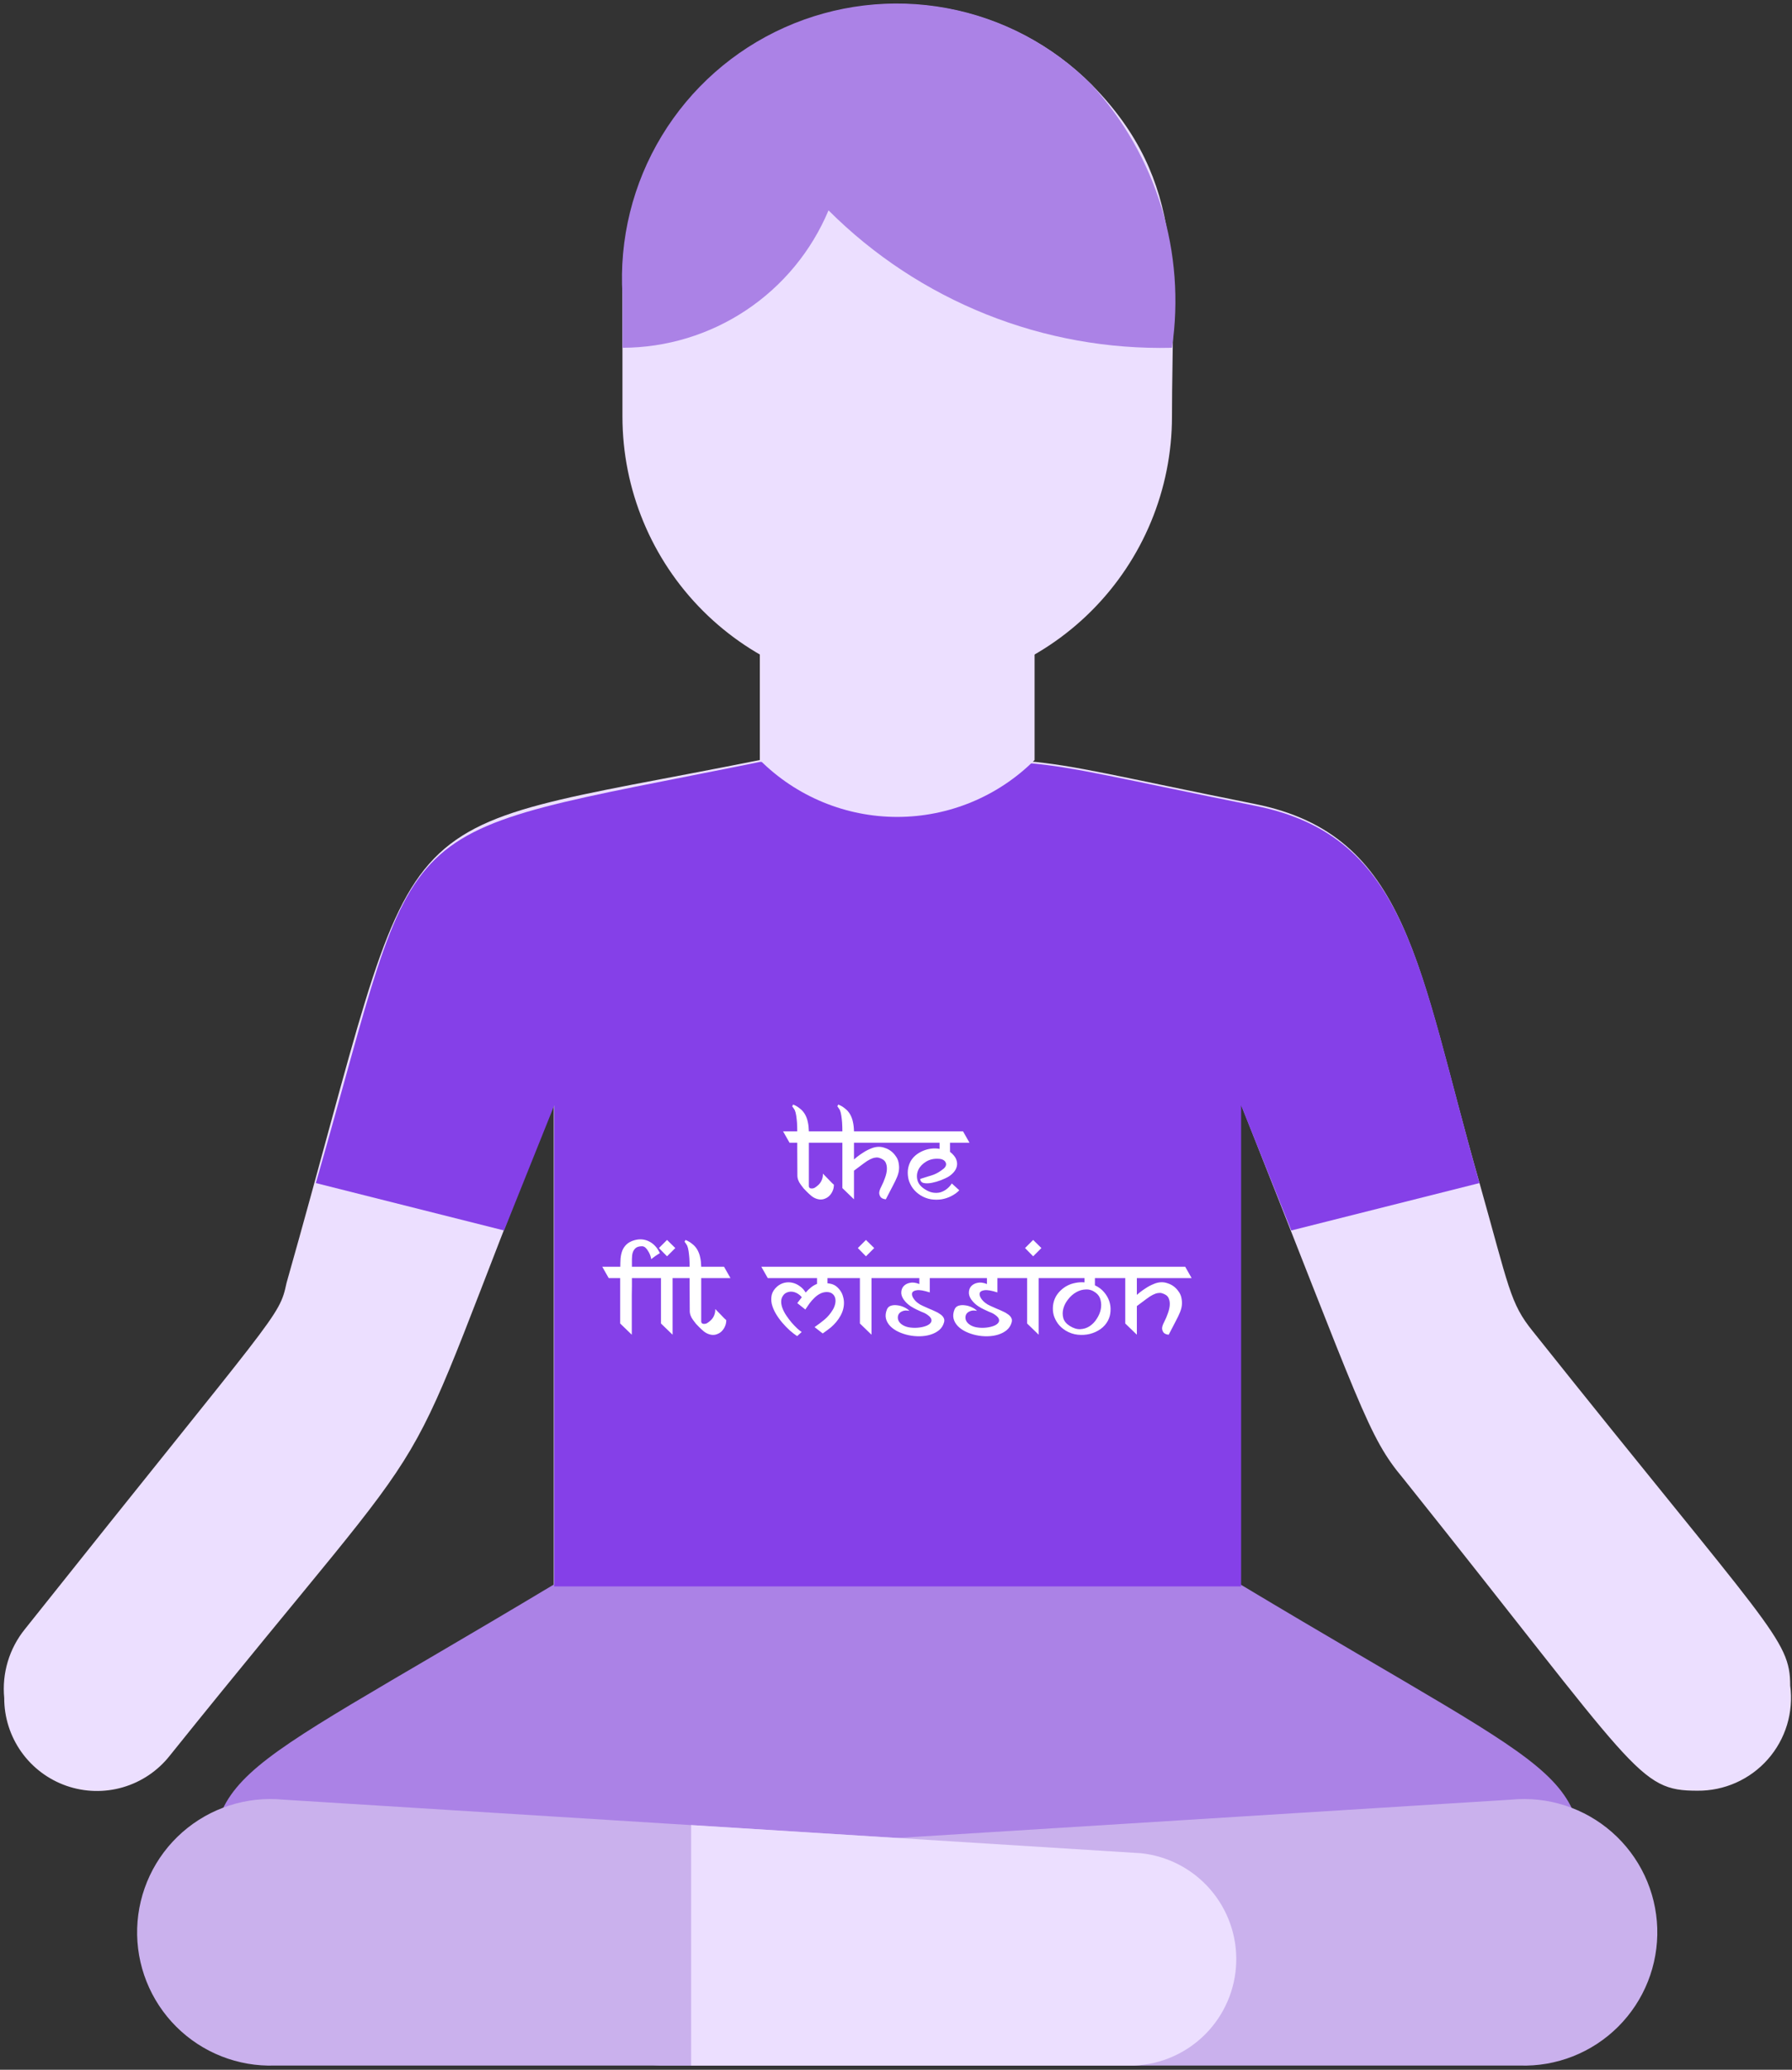
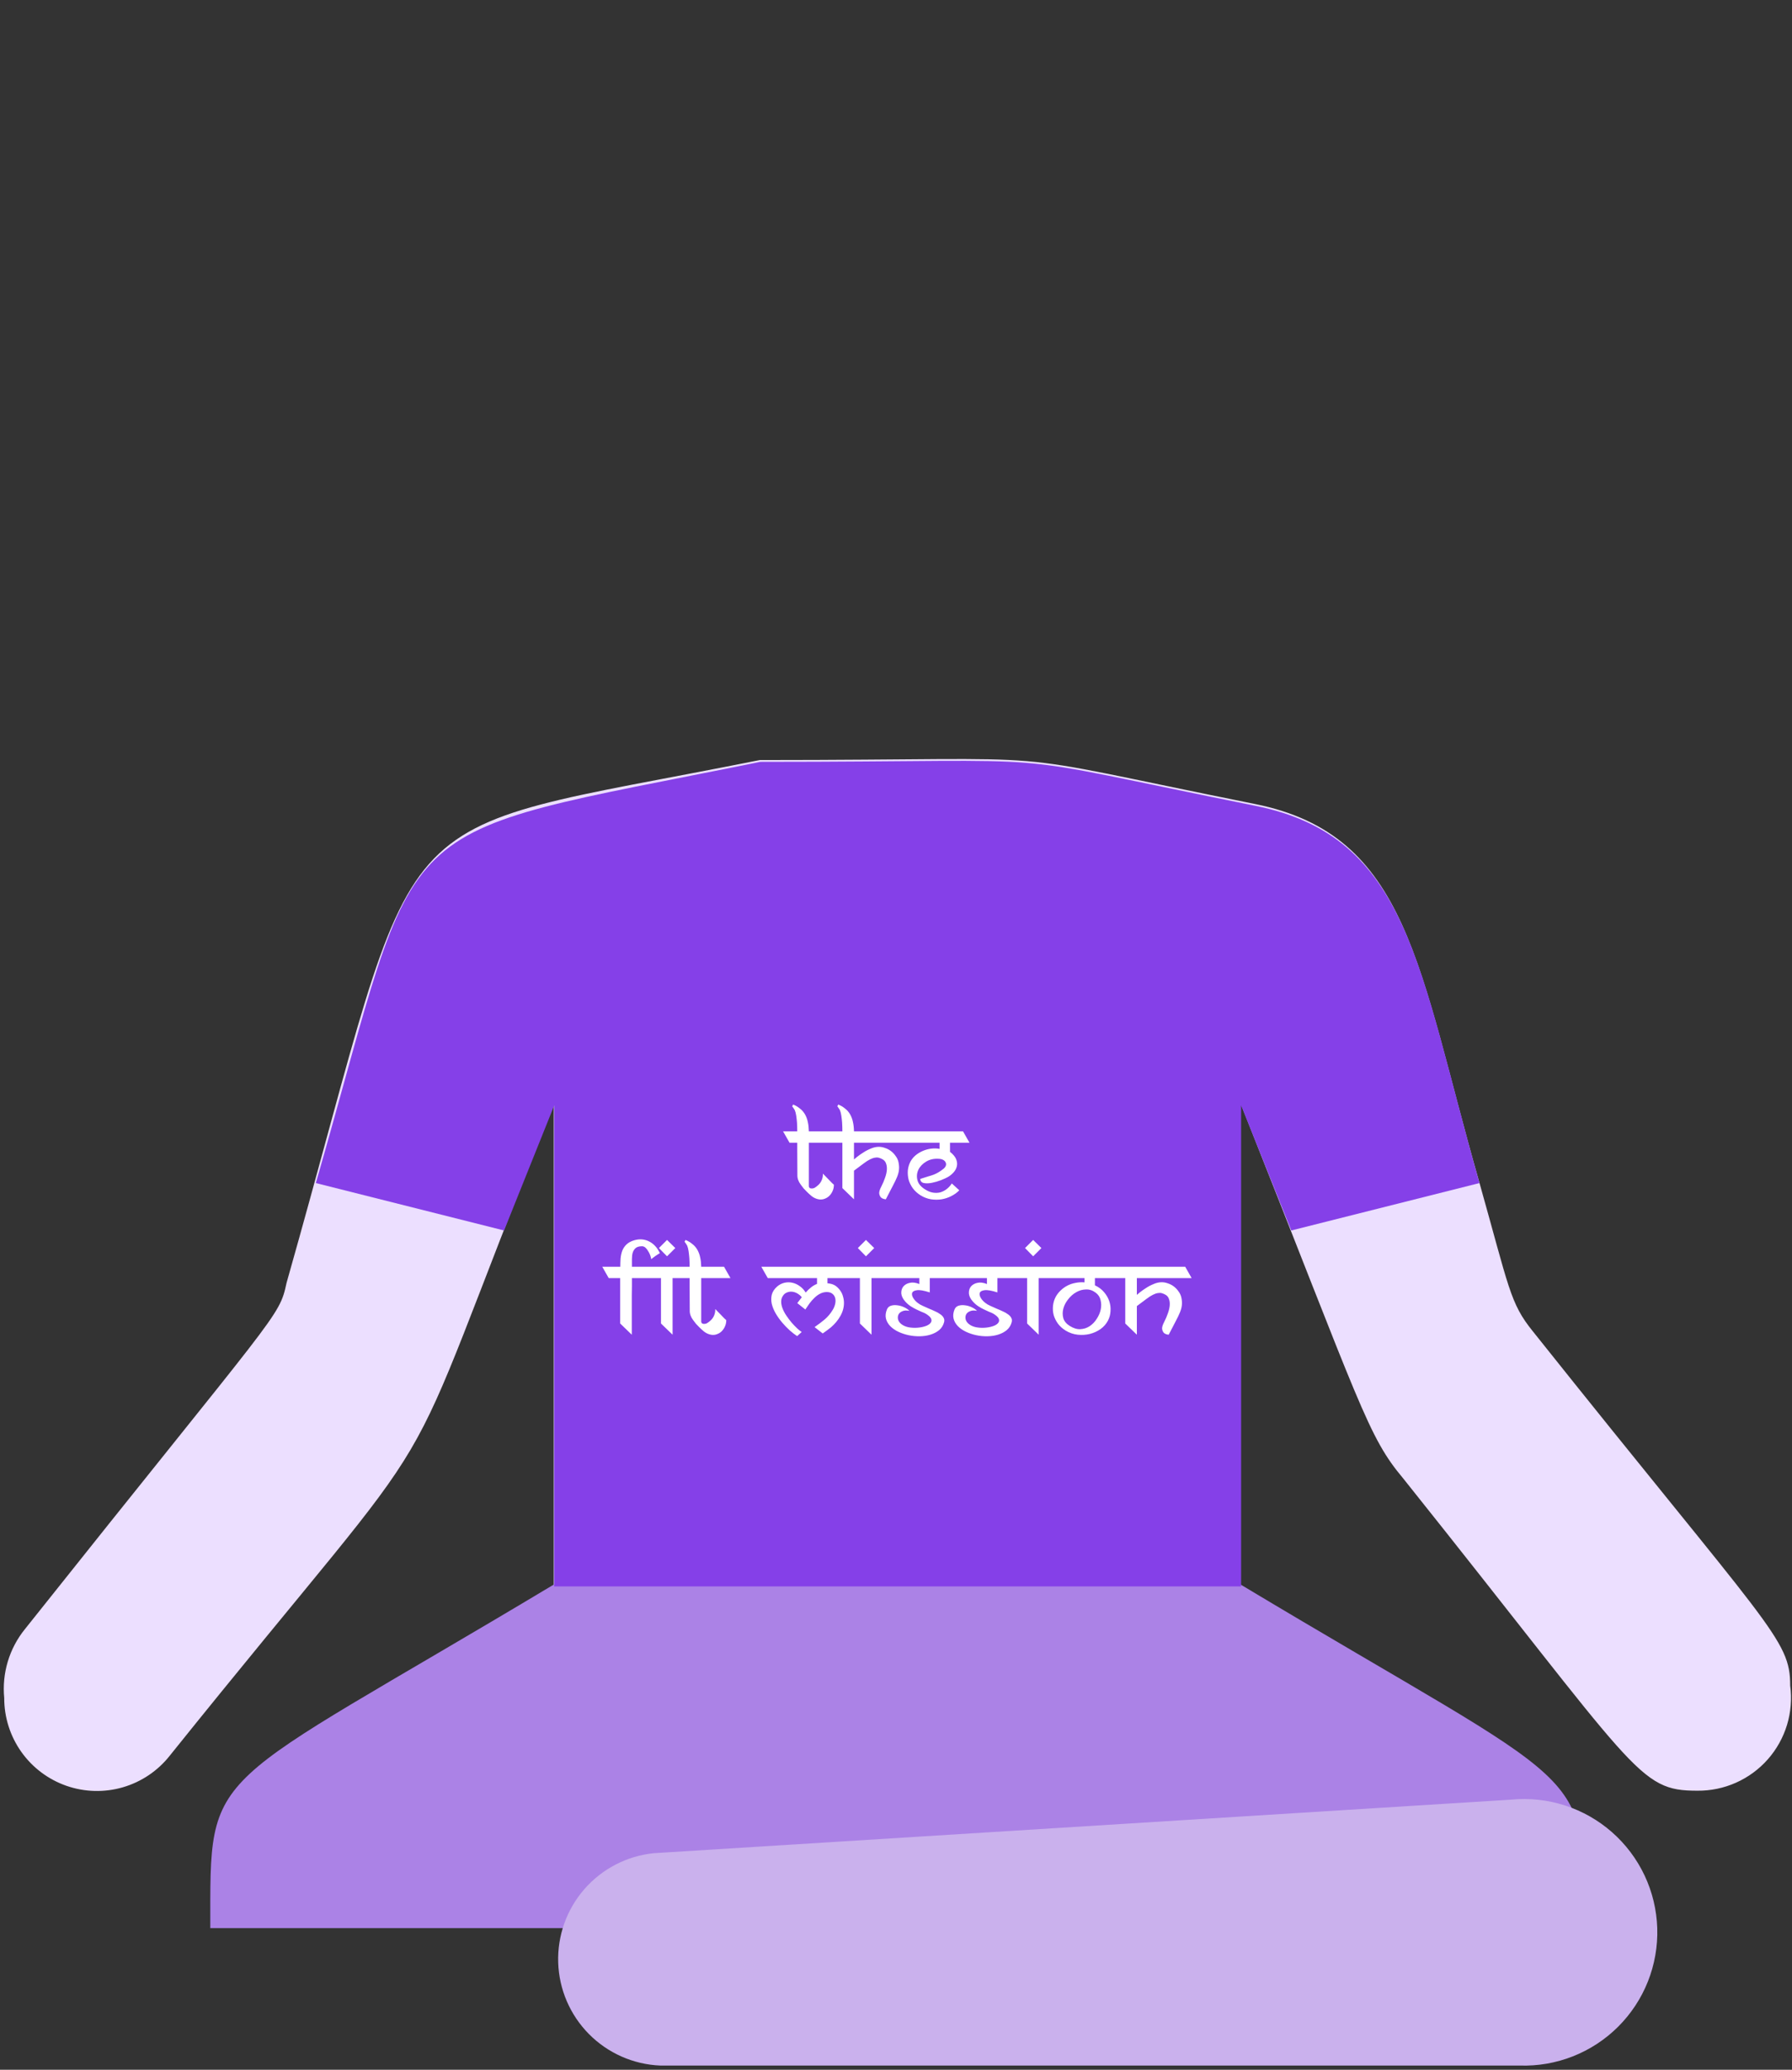
<svg xmlns="http://www.w3.org/2000/svg" width="278" height="321" viewBox="0 0 278 321" fill="none">
  <rect x="0" y="0" width="278" height="321" fill="#333333" stroke="none" />
  <path d="M245.75 299.031H32.625C32.625 273.35 31.346 278.465 85.906 245.75H192.469C247.349 278.678 245.75 273.243 245.75 299.031Z" fill="#AB82E6" />
  <path d="M235.733 320.344H102.423C98.257 320.172 94.309 318.43 91.373 315.468C88.437 312.506 86.73 308.543 86.595 304.375C86.46 300.206 87.907 296.141 90.646 292.996C93.384 289.85 97.211 287.857 101.358 287.416L234.454 279.104C237.269 278.834 240.109 279.143 242.799 280.014C245.489 280.885 247.972 282.299 250.094 284.168C252.216 286.036 253.932 288.321 255.137 290.879C256.341 293.437 257.007 296.215 257.095 299.042C257.182 301.868 256.689 304.682 255.646 307.31C254.603 309.938 253.031 312.324 251.029 314.321C249.027 316.317 246.637 317.882 244.006 318.918C241.375 319.954 238.559 320.439 235.733 320.344Z" fill="#CAB1ED" />
-   <path d="M175.952 320.344H42.642C39.816 320.439 37.001 319.954 34.37 318.918C31.739 317.882 29.348 316.317 27.346 314.321C25.344 312.324 23.772 309.938 22.729 307.31C21.686 304.682 21.193 301.868 21.28 299.042C21.368 296.215 22.035 293.437 23.239 290.879C24.443 288.321 26.159 286.036 28.281 284.168C30.403 282.299 32.886 280.885 35.576 280.014C38.266 279.143 41.106 278.834 43.921 279.104L177.017 287.416C181.164 287.857 184.991 289.85 187.73 292.996C190.468 296.141 191.915 300.206 191.78 304.375C191.645 308.543 189.938 312.506 187.002 315.468C184.066 318.43 180.119 320.172 175.952 320.344Z" fill="#CAB1ED" />
-   <path d="M175.952 320.344H107.219V283.047L177.017 287.416C181.164 287.857 184.991 289.85 187.729 292.996C190.468 296.141 191.915 300.207 191.78 304.375C191.645 308.543 189.938 312.506 187.002 315.468C184.066 318.43 180.119 320.172 175.952 320.344Z" fill="#ECDFFF" />
-   <path d="M181.813 64.594C181.813 75.899 177.322 86.741 169.328 94.734C161.334 102.728 150.492 107.219 139.188 107.219C127.883 107.219 117.041 102.728 109.047 94.734C101.053 86.741 96.562 75.899 96.562 64.594V43.281C96.556 34.846 99.052 26.598 103.735 19.583C108.419 12.567 115.078 7.098 122.871 3.869C130.664 0.64 139.24 -0.204 147.512 1.444C155.785 3.091 163.383 7.156 169.345 13.124C184.263 28.256 181.813 43.281 181.813 64.594Z" fill="#ECDFFF" />
  <path d="M277.719 261.415C277.994 263.458 277.826 265.537 277.228 267.511C276.629 269.484 275.613 271.305 274.249 272.851C272.884 274.398 271.203 275.633 269.32 276.472C267.437 277.312 265.395 277.737 263.333 277.719C254.062 277.719 254.169 274.948 217.724 229.339C212.183 222.733 211.33 218.683 192.469 171.156V245.75H85.906V171.156C59.159 237.864 73.332 213.781 26.338 272.284C24.484 274.634 21.944 276.348 19.07 277.186C16.197 278.024 13.134 277.945 10.307 276.96C7.481 275.975 5.032 274.133 3.302 271.69C1.572 269.247 0.647 266.326 0.656 263.333C0.285 259.499 1.433 255.673 3.853 252.677C43.281 203.125 43.281 204.404 44.453 198.969C66.405 121.605 57.028 130.023 117.875 117.875C169.025 117.875 151.655 116.063 194.707 124.695C218.577 129.49 219.962 150.163 229.446 183.198C234.135 199.822 234.241 202.059 237.758 206.428C274.628 252.677 277.719 254.168 277.719 261.415Z" fill="#ECDFFF" />
  <path d="M229.517 183.481L200.319 190.834L192.54 171.44V246.033H85.977V171.44L78.198 190.834L49 183.481C65.943 124.552 58.484 130.2 117.946 118.158C169.096 118.158 151.726 116.347 194.777 124.978C218.647 129.774 220.033 150.127 229.517 183.481Z" fill="#8540E8" />
-   <path d="M160.5 117.875C154.845 123.523 147.18 126.696 139.188 126.696C131.195 126.696 123.53 123.523 117.875 117.875V75.25H160.5V117.875Z" fill="#ECDFFF" />
-   <path d="M181.813 53.938C171.952 54.175 162.145 52.409 152.986 48.745C143.828 45.082 135.508 39.598 128.531 32.625C125.89 38.928 121.448 44.312 115.762 48.103C110.075 51.894 103.397 53.924 96.563 53.938V45.732C96.042 37.088 98.167 28.49 102.655 21.083C107.142 13.676 113.78 7.812 121.683 4.271C129.586 0.73 138.38 -0.319 146.895 1.262C155.409 2.844 163.24 6.981 169.345 13.124C174.32 18.577 178.019 25.068 180.176 32.127C182.332 39.185 182.891 46.636 181.813 53.938Z" fill="#AB82E6" />
  <path d="M129.361 183.72C129.374 184.067 129.307 184.4 129.161 184.72C129.027 185.027 128.841 185.293 128.601 185.52C128.361 185.733 128.074 185.887 127.741 185.98C127.421 186.06 127.087 186.047 126.741 185.94C126.434 185.847 126.147 185.693 125.881 185.48C125.627 185.267 125.387 185.047 125.161 184.82C124.987 184.647 124.821 184.473 124.661 184.3C124.514 184.113 124.367 183.92 124.221 183.72C123.861 183.24 123.687 182.747 123.701 182.24L123.681 178.4V177.22H122.481L121.481 175.46H123.681C123.681 174.993 123.667 174.547 123.641 174.12C123.614 173.76 123.574 173.4 123.521 173.04C123.467 172.68 123.394 172.393 123.301 172.18C123.247 172.073 123.194 171.987 123.141 171.92C123.101 171.853 123.061 171.793 123.021 171.74C122.967 171.687 122.927 171.633 122.901 171.58L123.041 171.3C123.241 171.38 123.454 171.487 123.681 171.62C123.867 171.74 124.067 171.893 124.281 172.08C124.494 172.267 124.694 172.513 124.881 172.82C125.094 173.207 125.241 173.607 125.321 174.02C125.414 174.42 125.467 174.9 125.481 175.46H129.021L130.021 177.22H125.481V183.98C125.507 184.193 125.634 184.307 125.861 184.32C126.061 184.333 126.241 184.293 126.401 184.2C126.574 184.093 126.734 183.973 126.881 183.84C127.147 183.613 127.347 183.34 127.481 183.02C127.614 182.7 127.674 182.367 127.661 182.02C127.981 182.353 128.261 182.64 128.501 182.88C128.714 183.093 128.907 183.293 129.081 183.48C129.267 183.653 129.361 183.733 129.361 183.72ZM136.341 177.86C136.661 177.86 136.981 177.92 137.301 178.04C137.634 178.147 137.941 178.307 138.221 178.52C138.501 178.733 138.741 178.987 138.941 179.28C139.154 179.56 139.301 179.873 139.381 180.22C139.474 180.66 139.501 181.053 139.461 181.4C139.434 181.733 139.341 182.1 139.181 182.5C139.021 182.9 138.794 183.373 138.501 183.92C138.208 184.467 137.848 185.16 137.421 186C137.114 185.973 136.874 185.887 136.701 185.74C136.554 185.607 136.454 185.407 136.401 185.14C136.361 184.873 136.468 184.5 136.721 184.02C136.961 183.553 137.154 183.1 137.301 182.66C137.461 182.22 137.554 181.813 137.581 181.44C137.608 181.067 137.568 180.74 137.461 180.46C137.368 180.167 137.188 179.947 136.921 179.8C136.734 179.693 136.548 179.613 136.361 179.56C136.188 179.507 135.988 179.5 135.761 179.54C135.534 179.567 135.274 179.653 134.981 179.8C134.701 179.933 134.368 180.147 133.981 180.44L132.481 181.56V186L130.681 184.26V177.22H129.941L128.941 175.46H130.681C130.681 174.993 130.668 174.547 130.641 174.12C130.614 173.76 130.574 173.4 130.521 173.04C130.468 172.68 130.394 172.393 130.301 172.18C130.248 172.073 130.194 171.987 130.141 171.92C130.101 171.853 130.061 171.793 130.021 171.74C129.968 171.687 129.928 171.633 129.901 171.58L130.041 171.3C130.241 171.38 130.454 171.487 130.681 171.62C130.868 171.74 131.068 171.893 131.281 172.08C131.494 172.267 131.694 172.513 131.881 172.82C132.094 173.207 132.241 173.607 132.321 174.02C132.414 174.42 132.468 174.9 132.481 175.46H139.981L140.981 177.22H132.481V179.82C132.548 179.767 132.708 179.633 132.961 179.42C133.228 179.207 133.541 178.987 133.901 178.76C134.261 178.52 134.654 178.313 135.081 178.14C135.508 177.953 135.928 177.86 136.341 177.86ZM143.478 184.44C143.905 184.72 144.318 184.893 144.718 184.96C145.131 185.027 145.518 185.013 145.878 184.92C146.238 184.813 146.571 184.64 146.878 184.4C147.185 184.16 147.445 183.873 147.658 183.54L148.818 184.6C148.471 184.96 148.058 185.26 147.578 185.5C147.111 185.74 146.611 185.907 146.078 186C145.545 186.08 144.998 186.08 144.438 186C143.878 185.907 143.345 185.707 142.838 185.4C142.345 185.093 141.938 184.727 141.618 184.3C141.311 183.873 141.091 183.427 140.958 182.96C140.838 182.48 140.798 181.993 140.838 181.5C140.891 181.007 141.031 180.547 141.258 180.12C141.458 179.76 141.725 179.44 142.058 179.16C142.405 178.88 142.785 178.653 143.198 178.48C143.611 178.307 144.038 178.193 144.478 178.14C144.931 178.087 145.358 178.1 145.758 178.18V177.22H140.118L139.118 175.46H149.398L150.398 177.22H147.378V178.64C147.871 179.027 148.191 179.413 148.338 179.8C148.485 180.173 148.518 180.533 148.438 180.88C148.358 181.227 148.185 181.547 147.918 181.84C147.651 182.133 147.351 182.373 147.018 182.56C146.778 182.693 146.425 182.853 145.958 183.04C145.505 183.213 145.045 183.347 144.578 183.44C144.111 183.533 143.698 183.547 143.338 183.48C142.978 183.413 142.785 183.2 142.758 182.84C143.238 182.68 143.638 182.553 143.958 182.46C144.291 182.367 144.585 182.273 144.838 182.18C145.105 182.073 145.351 181.953 145.578 181.82C145.805 181.687 146.071 181.5 146.378 181.26C146.565 181.1 146.685 180.933 146.738 180.76C146.791 180.587 146.778 180.427 146.698 180.28C146.631 180.12 146.511 179.993 146.338 179.9C146.165 179.793 145.938 179.733 145.658 179.72C144.911 179.667 144.258 179.807 143.698 180.14C143.138 180.473 142.731 180.893 142.478 181.4C142.238 181.907 142.185 182.44 142.318 183C142.451 183.56 142.838 184.04 143.478 184.44ZM93.432 196.46H96.232C96.232 196.033 96.245 195.607 96.272 195.18C96.312 194.753 96.399 194.353 96.532 193.98C96.679 193.607 96.899 193.28 97.192 193C97.499 192.707 97.912 192.487 98.432 192.34C99.245 192.113 100.005 192.18 100.712 192.54C101.419 192.9 101.972 193.507 102.372 194.36C102.372 194.347 102.299 194.387 102.152 194.48C102.019 194.56 101.865 194.66 101.692 194.78C101.532 194.9 101.379 195.013 101.232 195.12C101.099 195.213 101.032 195.267 101.032 195.28C101.005 195.107 100.952 194.907 100.872 194.68C100.792 194.453 100.685 194.24 100.552 194.04C100.432 193.827 100.292 193.647 100.132 193.5C99.972 193.353 99.792 193.28 99.592 193.28C99.165 193.28 98.839 193.373 98.612 193.56C98.399 193.747 98.245 193.987 98.152 194.28C98.072 194.56 98.032 194.887 98.032 195.26C98.032 195.62 98.032 195.98 98.032 196.34V196.46H100.872L101.872 198.22H98.032C98.032 198.607 98.032 199.027 98.032 199.48C98.032 199.933 98.025 200.407 98.012 200.9C98.012 201.38 98.012 201.867 98.012 202.36C98.012 202.84 98.012 203.307 98.012 203.76V207L96.212 205.26V198.22H94.432L93.432 196.46ZM106.821 198.22H104.341V207L102.541 205.26V198.22H101.541L101.561 198.18L100.601 196.46H105.801L106.821 198.22ZM103.481 194.84L102.221 193.56L103.481 192.3L104.761 193.56L103.481 194.84ZM112.662 204.72C112.675 205.067 112.608 205.4 112.462 205.72C112.328 206.027 112.142 206.293 111.902 206.52C111.662 206.733 111.375 206.887 111.042 206.98C110.722 207.06 110.388 207.047 110.042 206.94C109.735 206.847 109.448 206.693 109.182 206.48C108.928 206.267 108.688 206.047 108.462 205.82C108.288 205.647 108.122 205.473 107.962 205.3C107.815 205.113 107.668 204.92 107.522 204.72C107.162 204.24 106.988 203.747 107.002 203.24L106.982 199.4V198.22H105.782L104.782 196.46H106.982C106.982 195.993 106.968 195.547 106.942 195.12C106.915 194.76 106.875 194.4 106.822 194.04C106.768 193.68 106.695 193.393 106.602 193.18C106.548 193.073 106.495 192.987 106.442 192.92C106.402 192.853 106.362 192.793 106.322 192.74C106.268 192.687 106.228 192.633 106.202 192.58L106.342 192.3C106.542 192.38 106.755 192.487 106.982 192.62C107.168 192.74 107.368 192.893 107.582 193.08C107.795 193.267 107.995 193.513 108.182 193.82C108.395 194.207 108.542 194.607 108.622 195.02C108.715 195.42 108.768 195.9 108.782 196.46H112.322L113.322 198.22H108.782V204.98C108.808 205.193 108.935 205.307 109.162 205.32C109.362 205.333 109.542 205.293 109.702 205.2C109.875 205.093 110.035 204.973 110.182 204.84C110.448 204.613 110.648 204.34 110.782 204.02C110.915 203.7 110.975 203.367 110.962 203.02C111.282 203.353 111.562 203.64 111.802 203.88C112.015 204.093 112.208 204.293 112.382 204.48C112.568 204.653 112.662 204.733 112.662 204.72ZM128.947 199.12C129.267 199.2 129.547 199.34 129.787 199.54C130.027 199.74 130.234 199.973 130.407 200.24C130.58 200.493 130.707 200.78 130.787 201.1C130.88 201.42 130.927 201.74 130.927 202.06C130.927 202.767 130.74 203.447 130.367 204.1C130.007 204.74 129.527 205.32 128.927 205.84C128.78 205.96 128.6 206.1 128.387 206.26C128.187 206.407 127.947 206.58 127.667 206.78L127.627 206.8L126.367 205.82C126.927 205.433 127.447 205.04 127.927 204.64C128.42 204.227 128.854 203.707 129.227 203.08C129.387 202.8 129.5 202.507 129.567 202.2C129.634 201.88 129.634 201.587 129.567 201.32C129.5 201.053 129.36 200.833 129.147 200.66C128.934 200.473 128.627 200.38 128.227 200.38C127.84 200.393 127.494 200.487 127.187 200.66C126.88 200.82 126.594 201.033 126.327 201.3C126.06 201.553 125.814 201.833 125.587 202.14C125.374 202.447 125.167 202.747 124.967 203.04L124.947 203.1L123.687 202.1L124.387 201.18C124.174 200.94 123.987 200.773 123.827 200.68C123.654 200.56 123.46 200.467 123.247 200.4C123.034 200.333 122.82 200.307 122.607 200.32C122.407 200.333 122.207 200.387 122.007 200.48C121.807 200.573 121.64 200.713 121.507 200.9C121.294 201.18 121.187 201.5 121.187 201.86C121.187 202.207 121.26 202.567 121.407 202.94C121.554 203.313 121.754 203.687 122.007 204.06C122.26 204.433 122.527 204.787 122.807 205.12C123.087 205.44 123.367 205.733 123.647 206C123.927 206.253 124.167 206.447 124.367 206.58L123.667 207.22C123.32 206.993 122.94 206.7 122.527 206.34C122.114 205.967 121.72 205.56 121.347 205.12C120.974 204.68 120.64 204.213 120.347 203.72C120.054 203.213 119.847 202.713 119.727 202.22C119.62 201.727 119.62 201.253 119.727 200.8C119.847 200.333 120.127 199.907 120.567 199.52C120.914 199.227 121.294 199.033 121.707 198.94C122.12 198.847 122.527 198.847 122.927 198.94C123.34 199.033 123.727 199.213 124.087 199.48C124.447 199.733 124.747 200.06 124.987 200.46C125.587 199.78 126.174 199.333 126.747 199.12V198.22H119.107L118.107 196.46H131.747L132.747 198.22H128.367V199.02C128.594 199.047 128.787 199.08 128.947 199.12ZM137.68 198.22H135.2V207L133.4 205.26V198.22H132.4L132.42 198.18L131.46 196.46H136.66L137.68 198.22ZM134.34 194.84L133.08 193.56L134.34 192.3L135.62 193.56L134.34 194.84ZM142.361 202.06C142.574 202.233 142.834 202.387 143.141 202.52C143.448 202.653 143.761 202.793 144.081 202.94C144.414 203.073 144.734 203.213 145.041 203.36C145.361 203.493 145.634 203.647 145.861 203.82C146.101 203.98 146.274 204.16 146.381 204.36C146.501 204.56 146.528 204.793 146.461 205.06C146.328 205.553 146.074 205.96 145.701 206.28C145.328 206.587 144.888 206.82 144.381 206.98C143.874 207.14 143.321 207.227 142.721 207.24C142.134 207.253 141.554 207.2 140.981 207.08C140.408 206.96 139.868 206.78 139.361 206.54C138.854 206.3 138.434 206.007 138.101 205.66C137.768 205.313 137.548 204.927 137.441 204.5C137.334 204.06 137.388 203.58 137.601 203.06C137.721 202.78 137.928 202.593 138.221 202.5C138.528 202.407 138.861 202.387 139.221 202.44C139.581 202.48 139.928 202.58 140.261 202.74C140.608 202.9 140.881 203.087 141.081 203.3C140.641 203.207 140.274 203.227 139.981 203.36C139.688 203.48 139.488 203.653 139.381 203.88C139.274 204.107 139.254 204.36 139.321 204.64C139.401 204.92 139.581 205.167 139.861 205.38C140.141 205.593 140.494 205.747 140.921 205.84C141.361 205.92 141.801 205.947 142.241 205.92C142.694 205.893 143.108 205.82 143.481 205.7C143.868 205.58 144.148 205.42 144.321 205.22C144.508 205.02 144.554 204.793 144.461 204.54C144.368 204.287 144.074 204.013 143.581 203.72C143.408 203.627 143.194 203.533 142.941 203.44C142.701 203.333 142.441 203.213 142.161 203.08C141.881 202.947 141.594 202.787 141.301 202.6C141.008 202.413 140.728 202.173 140.461 201.88C140.074 201.453 139.861 201.033 139.821 200.62C139.794 200.193 139.894 199.833 140.121 199.54C140.361 199.247 140.694 199.053 141.121 198.96C141.561 198.853 142.061 198.913 142.621 199.14V198.22H137.061L136.061 196.46H147.101L148.101 198.22H144.241V200.44C143.321 200.147 142.654 200.033 142.241 200.1C141.828 200.153 141.581 200.293 141.501 200.52C141.434 200.747 141.494 201.013 141.681 201.32C141.868 201.613 142.094 201.86 142.361 202.06ZM152.849 202.06C153.063 202.233 153.323 202.387 153.629 202.52C153.936 202.653 154.249 202.793 154.569 202.94C154.903 203.073 155.223 203.213 155.529 203.36C155.849 203.493 156.123 203.647 156.349 203.82C156.589 203.98 156.763 204.16 156.869 204.36C156.989 204.56 157.016 204.793 156.949 205.06C156.816 205.553 156.563 205.96 156.189 206.28C155.816 206.587 155.376 206.82 154.869 206.98C154.363 207.14 153.809 207.227 153.209 207.24C152.623 207.253 152.043 207.2 151.469 207.08C150.896 206.96 150.356 206.78 149.849 206.54C149.343 206.3 148.923 206.007 148.589 205.66C148.256 205.313 148.036 204.927 147.929 204.5C147.823 204.06 147.876 203.58 148.089 203.06C148.209 202.78 148.416 202.593 148.709 202.5C149.016 202.407 149.349 202.387 149.709 202.44C150.069 202.48 150.416 202.58 150.749 202.74C151.096 202.9 151.369 203.087 151.569 203.3C151.129 203.207 150.763 203.227 150.469 203.36C150.176 203.48 149.976 203.653 149.869 203.88C149.763 204.107 149.743 204.36 149.809 204.64C149.889 204.92 150.069 205.167 150.349 205.38C150.629 205.593 150.983 205.747 151.409 205.84C151.849 205.92 152.289 205.947 152.729 205.92C153.183 205.893 153.596 205.82 153.969 205.7C154.356 205.58 154.636 205.42 154.809 205.22C154.996 205.02 155.043 204.793 154.949 204.54C154.856 204.287 154.563 204.013 154.069 203.72C153.896 203.627 153.683 203.533 153.429 203.44C153.189 203.333 152.929 203.213 152.649 203.08C152.369 202.947 152.083 202.787 151.789 202.6C151.496 202.413 151.216 202.173 150.949 201.88C150.563 201.453 150.349 201.033 150.309 200.62C150.283 200.193 150.383 199.833 150.609 199.54C150.849 199.247 151.183 199.053 151.609 198.96C152.049 198.853 152.549 198.913 153.109 199.14V198.22H147.549L146.549 196.46H157.589L158.589 198.22H154.729V200.44C153.809 200.147 153.143 200.033 152.729 200.1C152.316 200.153 152.069 200.293 151.989 200.52C151.923 200.747 151.983 201.013 152.169 201.32C152.356 201.613 152.583 201.86 152.849 202.06ZM163.618 198.22H161.138V207L159.338 205.26V198.22H158.338L158.358 198.18L157.397 196.46H162.598L163.618 198.22ZM160.278 194.84L159.018 193.56L160.278 192.3L161.558 193.56L160.278 194.84ZM169.858 199.34C170.432 199.607 170.898 199.953 171.258 200.38C171.632 200.807 171.905 201.273 172.078 201.78C172.252 202.287 172.318 202.807 172.278 203.34C172.252 203.873 172.118 204.367 171.878 204.82C171.612 205.327 171.232 205.76 170.738 206.12C170.245 206.467 169.692 206.72 169.078 206.88C168.478 207.027 167.852 207.067 167.198 207C166.545 206.933 165.918 206.72 165.318 206.36C164.825 206.053 164.425 205.693 164.118 205.28C163.812 204.853 163.592 204.407 163.458 203.94C163.338 203.46 163.305 202.98 163.358 202.5C163.412 202.007 163.552 201.547 163.778 201.12C163.978 200.76 164.232 200.433 164.538 200.14C164.858 199.833 165.212 199.58 165.598 199.38C165.985 199.18 166.405 199.04 166.858 198.96C167.312 198.867 167.772 198.84 168.238 198.88V198.22H162.598L161.598 196.46H173.078L174.078 198.22H169.858V199.34ZM165.958 205.64C166.532 206 167.078 206.167 167.598 206.14C168.132 206.113 168.612 205.96 169.038 205.68C169.478 205.387 169.845 205.007 170.138 204.54C170.445 204.073 170.652 203.593 170.758 203.1C170.865 202.593 170.858 202.107 170.738 201.64C170.632 201.16 170.378 200.773 169.978 200.48C169.498 200.12 168.992 199.953 168.458 199.98C167.925 199.993 167.418 200.14 166.938 200.42C166.472 200.687 166.058 201.053 165.698 201.52C165.338 201.973 165.092 202.453 164.958 202.96C164.825 203.453 164.825 203.947 164.958 204.44C165.105 204.92 165.438 205.32 165.958 205.64ZM180.225 198.86C180.545 198.86 180.865 198.92 181.185 199.04C181.519 199.147 181.825 199.307 182.105 199.52C182.385 199.733 182.625 199.987 182.825 200.28C183.039 200.56 183.185 200.873 183.265 201.22C183.359 201.66 183.385 202.053 183.345 202.4C183.319 202.733 183.225 203.1 183.065 203.5C182.905 203.9 182.679 204.373 182.385 204.92C182.092 205.467 181.732 206.16 181.305 207C180.999 206.973 180.759 206.887 180.585 206.74C180.439 206.607 180.339 206.407 180.285 206.14C180.245 205.873 180.352 205.5 180.605 205.02C180.845 204.553 181.039 204.1 181.185 203.66C181.345 203.22 181.439 202.813 181.465 202.44C181.492 202.067 181.452 201.74 181.345 201.46C181.252 201.167 181.072 200.947 180.805 200.8C180.619 200.693 180.432 200.613 180.245 200.56C180.072 200.507 179.872 200.5 179.645 200.54C179.419 200.567 179.159 200.653 178.865 200.8C178.585 200.933 178.252 201.147 177.865 201.44L176.365 202.56V207L174.565 205.26V198.22H173.825L172.825 196.46H183.865L184.865 198.22H176.365V200.82C176.432 200.767 176.592 200.633 176.845 200.42C177.112 200.207 177.425 199.987 177.785 199.76C178.145 199.52 178.539 199.313 178.965 199.14C179.392 198.953 179.812 198.86 180.225 198.86Z" fill="white" />
</svg>